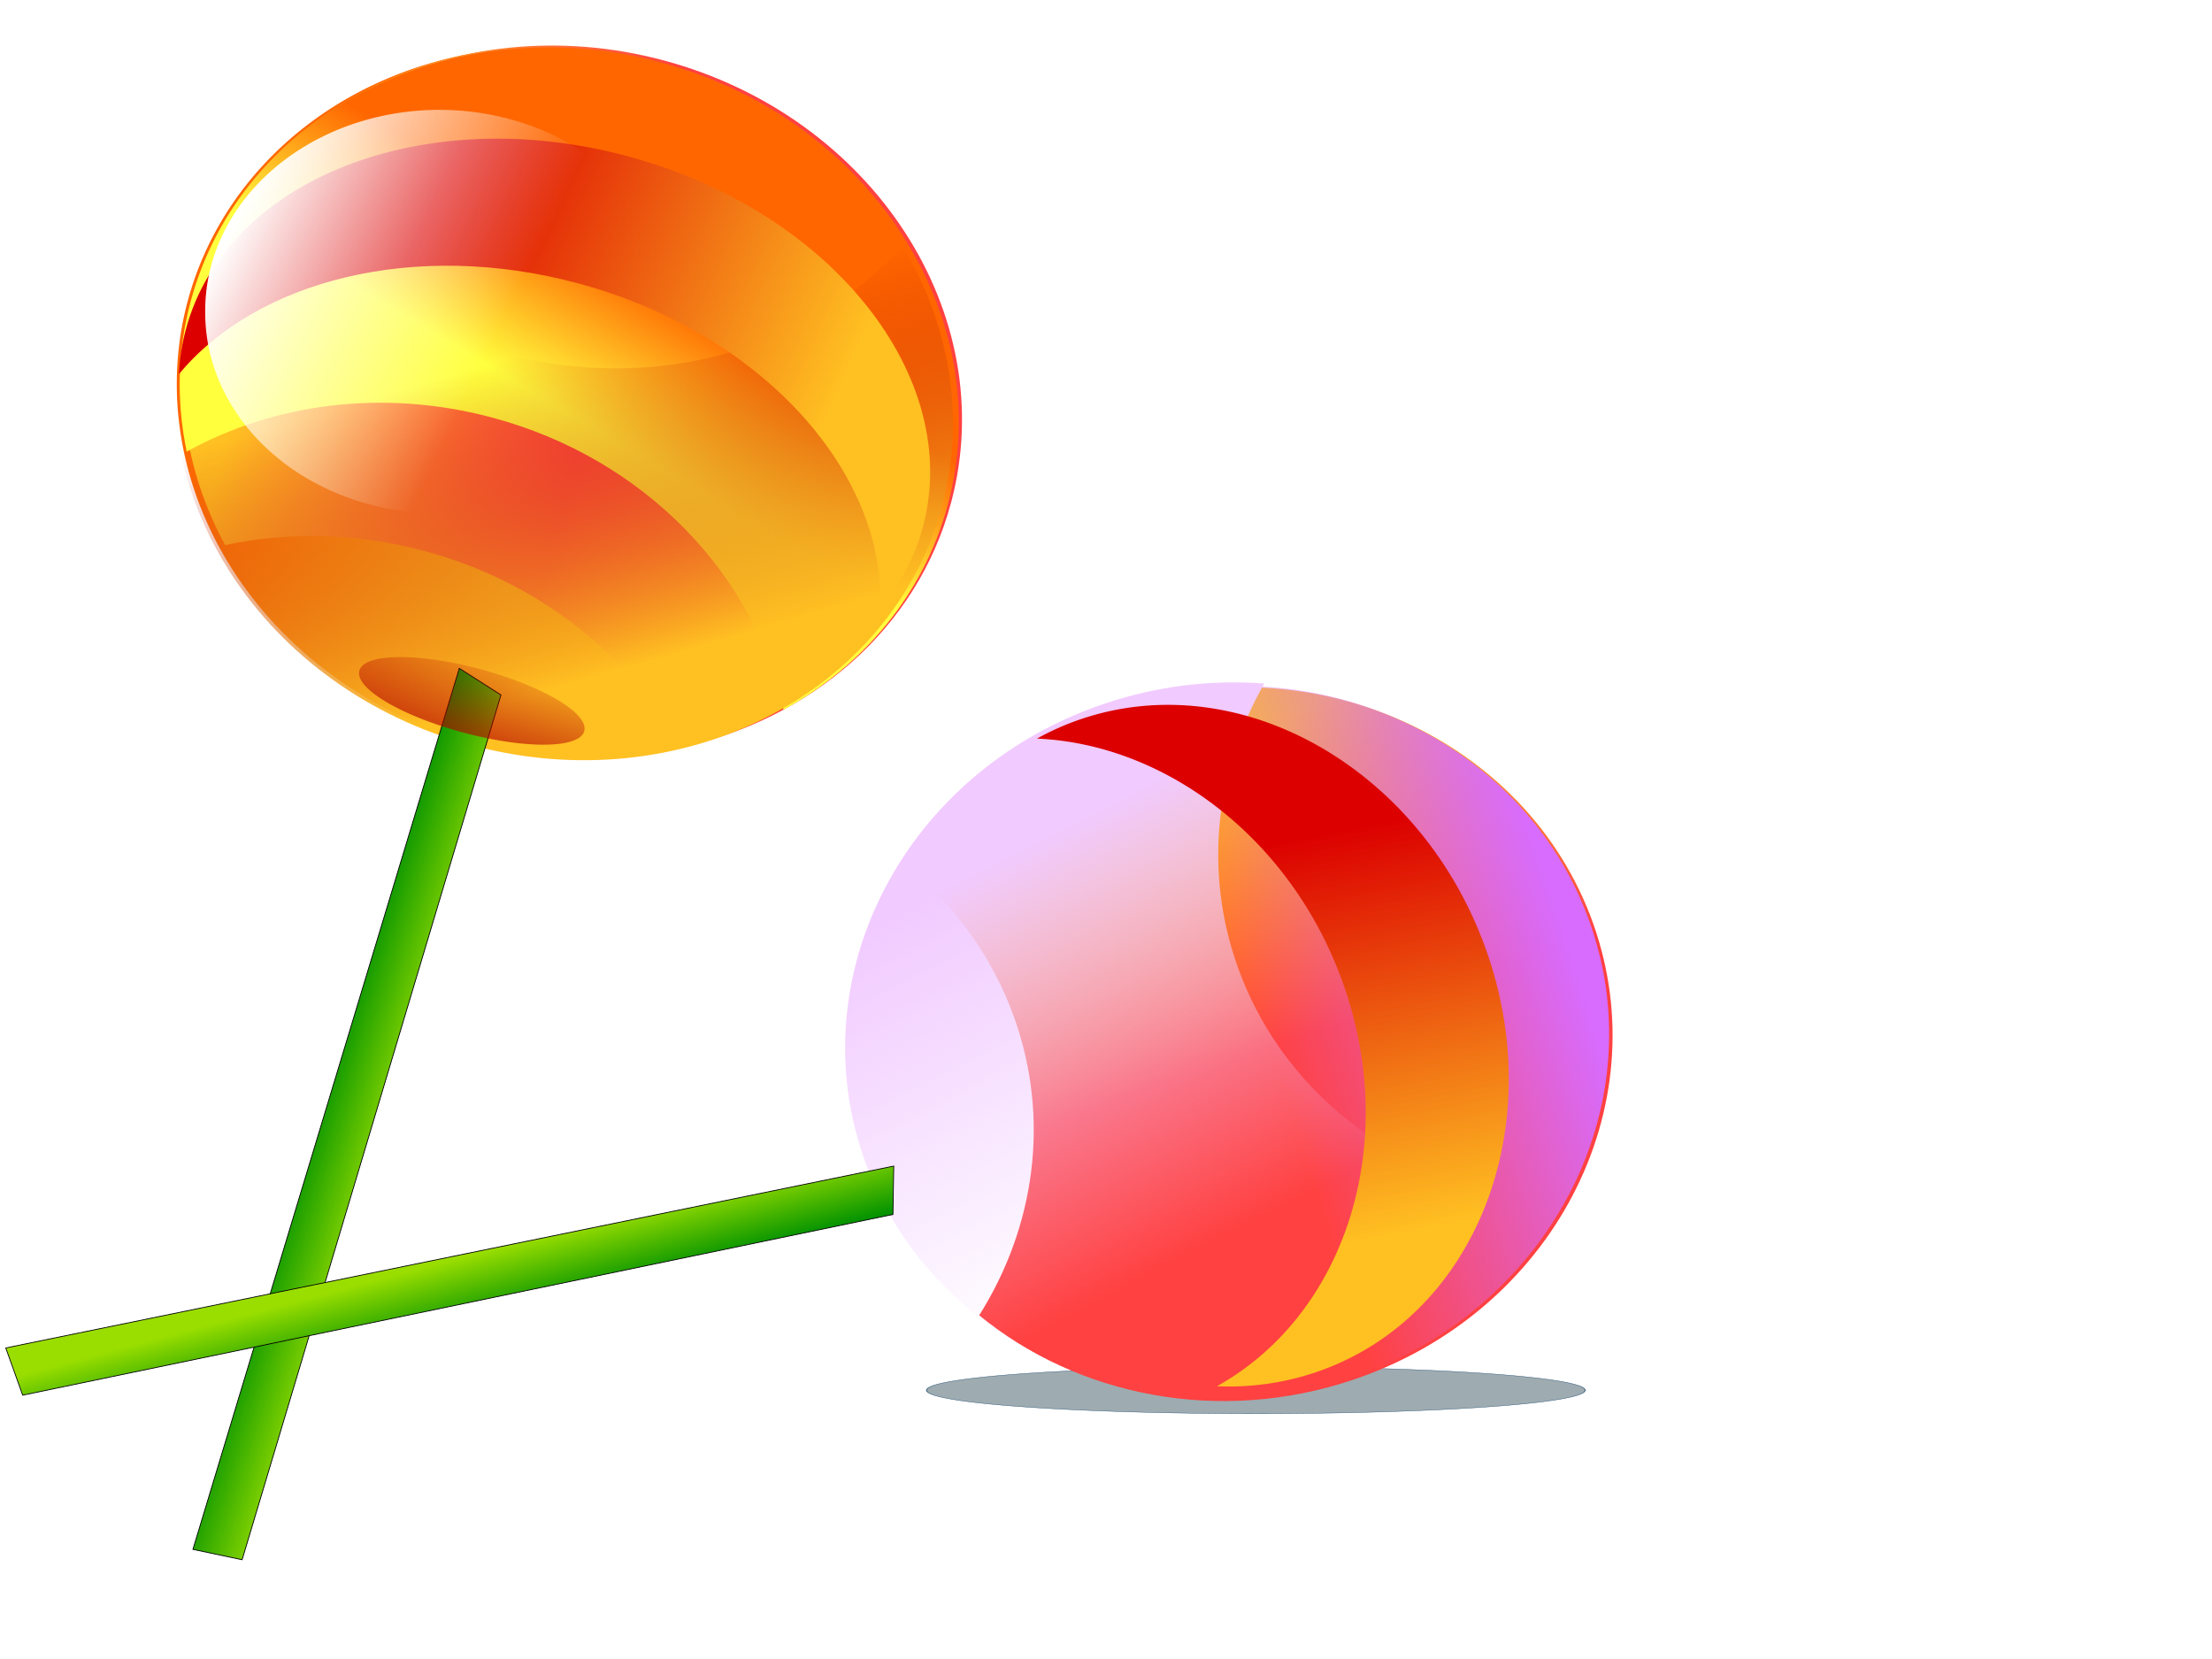
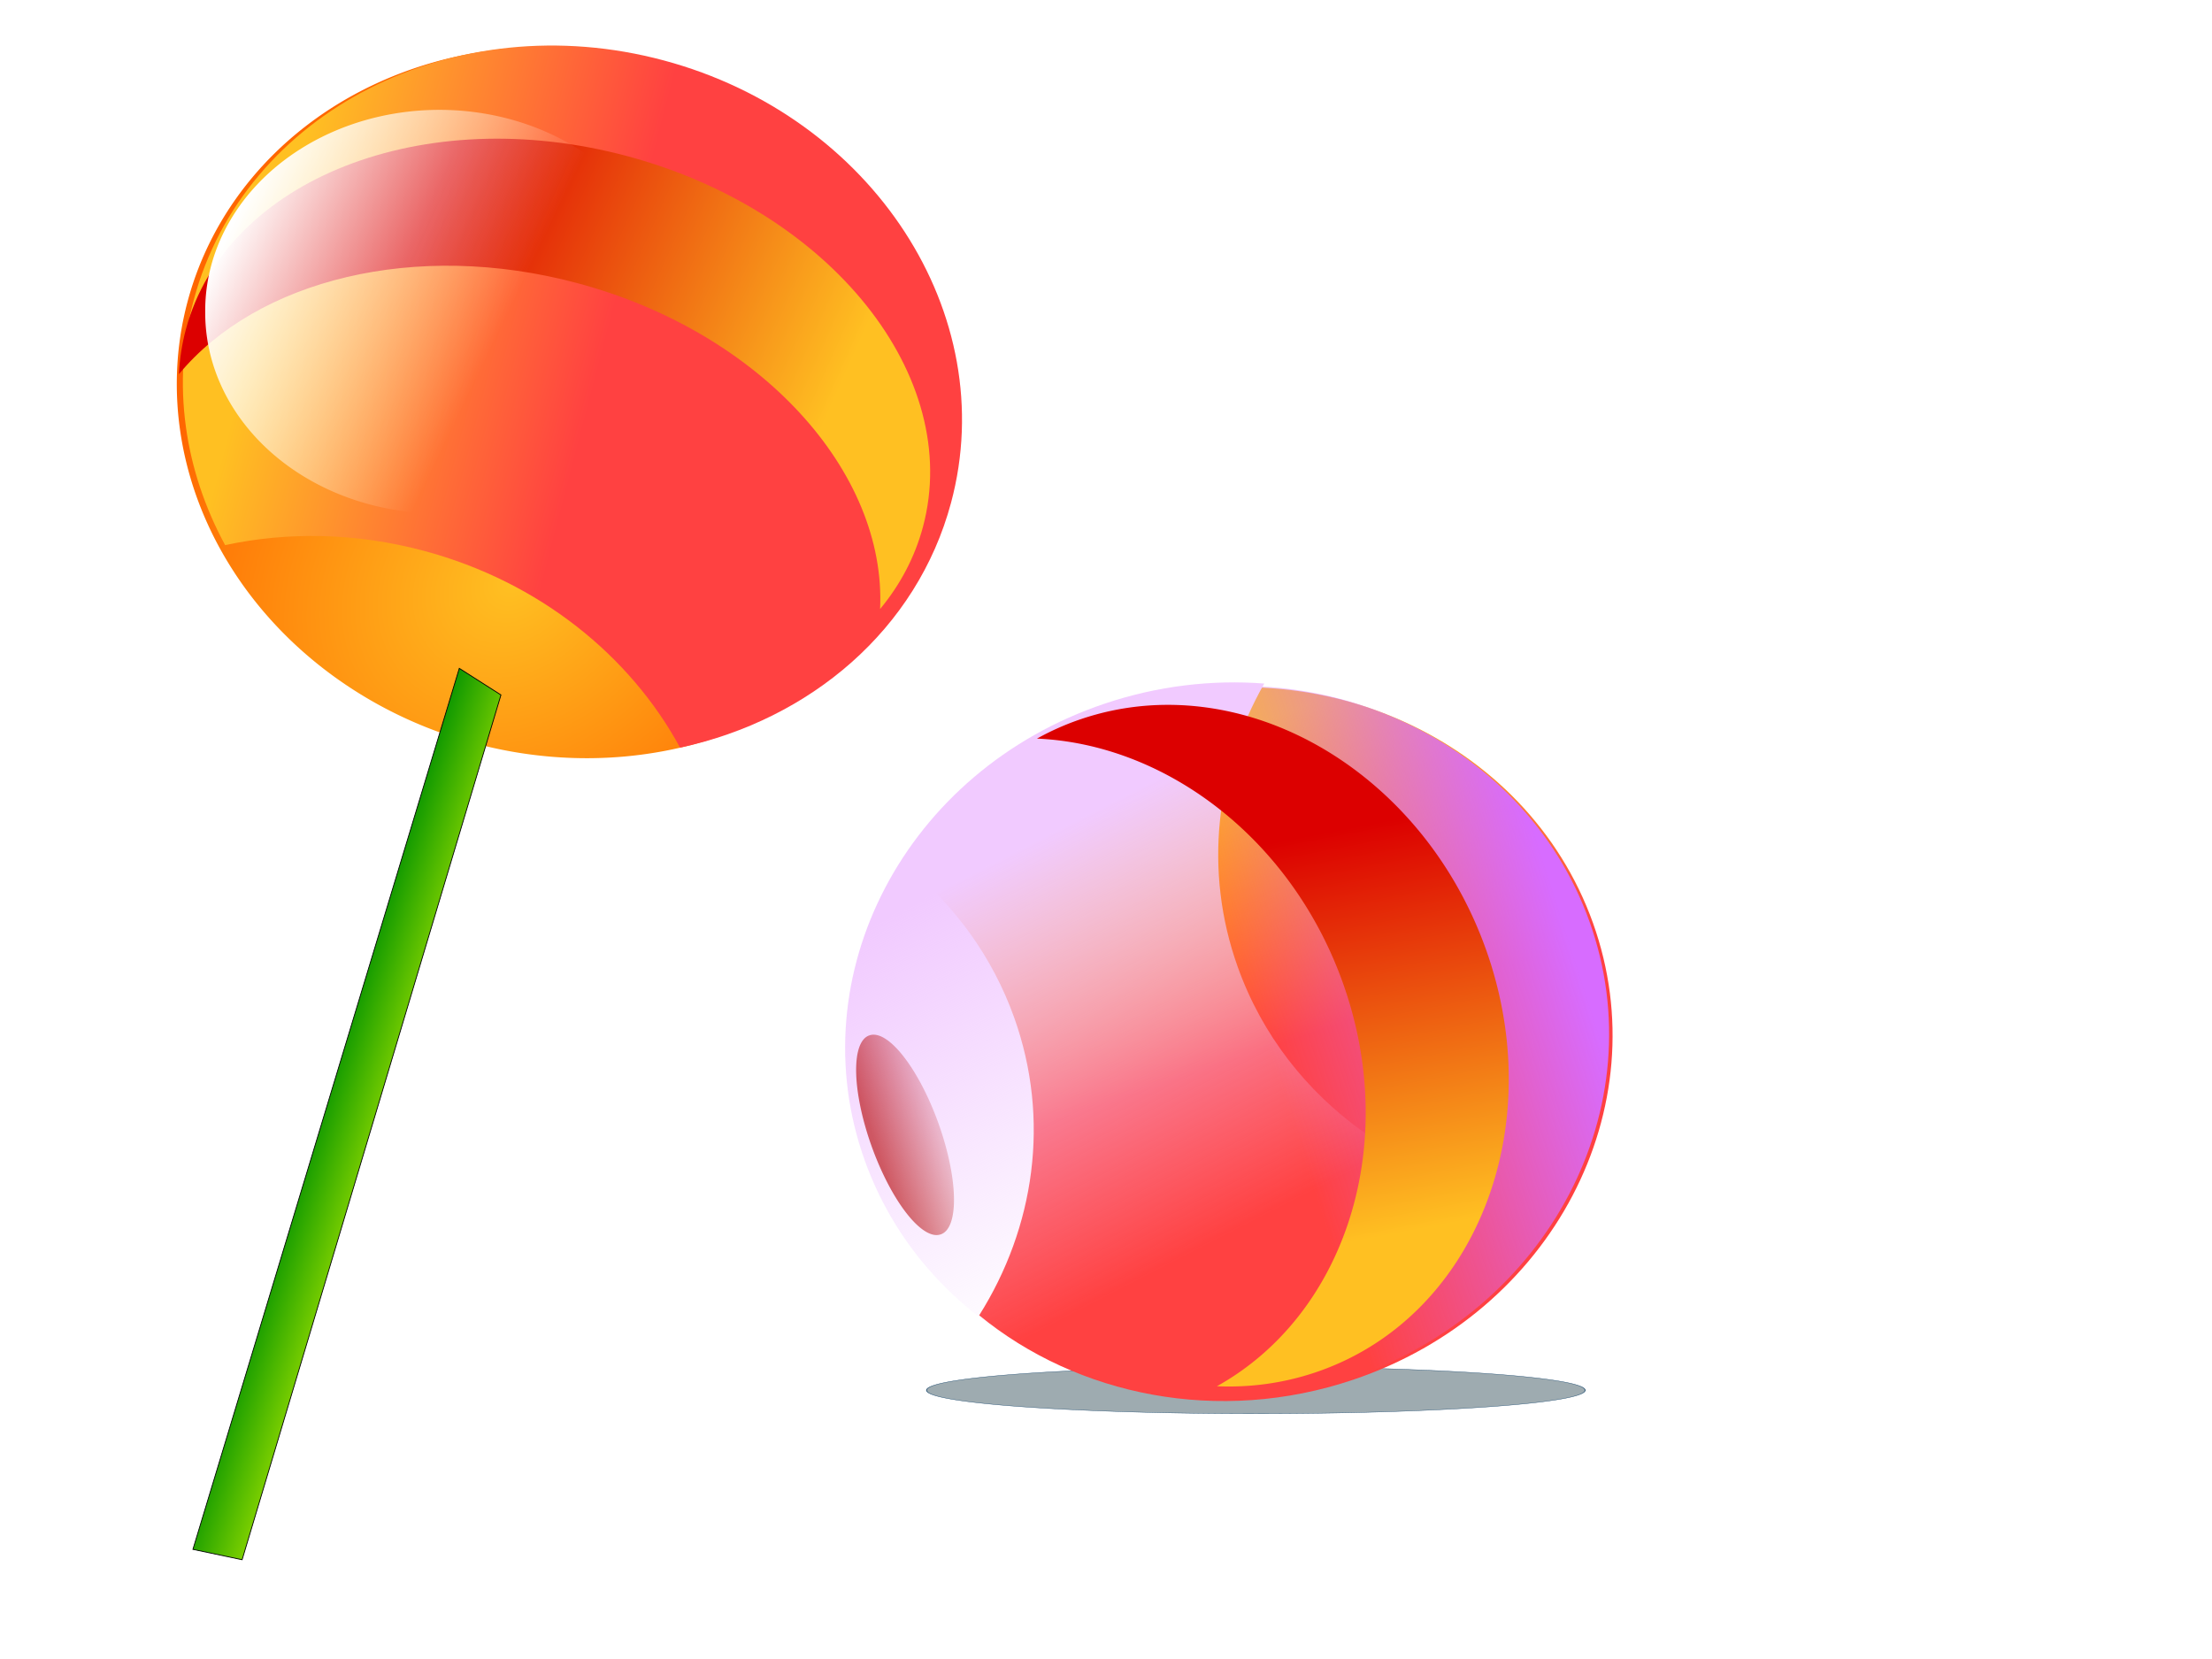
<svg xmlns="http://www.w3.org/2000/svg" xmlns:xlink="http://www.w3.org/1999/xlink" viewBox="0 0 640 480">
  <defs>
    <linearGradient id="j" y2="232.17" gradientUnits="userSpaceOnUse" x2="153.6" gradientTransform="rotate(15 168.419 169.162) scale(.586)" y1="371.57" x1="237.5">
      <stop offset="0" stop-color="#ffc022" />
      <stop offset="1" stop-color="#b50000" stop-opacity="0" />
    </linearGradient>
    <linearGradient id="e">
      <stop offset="0" stop-color="#fff" />
      <stop offset="1" stop-color="#fff" stop-opacity="0" />
    </linearGradient>
    <linearGradient id="c">
      <stop offset="0" stop-color="#ffc022" />
      <stop offset="1" stop-color="#dc0000" />
    </linearGradient>
    <linearGradient id="b">
      <stop offset="0" stop-color="#ffc022" />
      <stop offset="1" stop-color="#ff4141" />
    </linearGradient>
    <linearGradient id="a">
      <stop offset="0" stop-color="#ffc022" />
      <stop offset="1" stop-color="#f60" />
    </linearGradient>
    <linearGradient id="l" y2="347.05" gradientUnits="userSpaceOnUse" x2="108.43" y1="339.3" x1="83.901">
      <stop offset="0" stop-color="#009100" />
      <stop offset="1" stop-color="#9ade00" />
    </linearGradient>
    <linearGradient id="h" y2="131.49" xlink:href="#b" gradientUnits="userSpaceOnUse" x2="267.19" gradientTransform="rotate(15 168.419 169.162) scale(.586)" y1="132.78" x1="98.099" />
    <linearGradient id="k" y2="135.36" xlink:href="#c" gradientUnits="userSpaceOnUse" x2="236.21" gradientTransform="rotate(15 220.045 21.117) scale(.586)" y1="170.21" x1="454.35" />
    <linearGradient id="i" y2="149.56" gradientUnits="userSpaceOnUse" x2="330.44" gradientTransform="rotate(15 168.419 169.162) scale(.586)" y1="223.13" x1="309.79">
      <stop offset="0" stop-color="#ffff3e" />
      <stop offset="1" stop-color="#f60" />
    </linearGradient>
    <linearGradient id="d">
      <stop offset="0" stop-color="#b50000" />
      <stop offset="1" stop-color="#b50000" stop-opacity="0" />
    </linearGradient>
    <linearGradient id="m" y2="325.11" xlink:href="#d" gradientUnits="userSpaceOnUse" x2="205.31" y1="368.99" x1="204.2" />
    <linearGradient id="n" y2="131.49" xlink:href="#b" gradientUnits="userSpaceOnUse" x2="267.19" gradientTransform="matrix(.18 .502 -.598 .201 431.17 131.19)" y1="132.78" x1="98.099" />
    <linearGradient id="q" y2="135.36" xlink:href="#c" gradientUnits="userSpaceOnUse" x2="236.21" gradientTransform="matrix(.18 .502 -.598 .201 427.37 94.02)" y1="170.21" x1="454.35" />
    <linearGradient id="o" y2="248.95" gradientUnits="userSpaceOnUse" x2="354.96" gradientTransform="matrix(1.215 .153 -.287 1.07 3.422 -28.894)" y1="214.1" x1="419.5">
      <stop offset="0" stop-color="#d76cff" />
      <stop offset="1" stop-color="#d76cff" stop-opacity="0" />
    </linearGradient>
    <linearGradient id="p" y2="298" gradientUnits="userSpaceOnUse" x2="375.62" gradientTransform="matrix(1.215 .153 -.287 1.07 3.422 -28.894)" y1="207.65" x1="299.46">
      <stop offset="0" stop-color="#f1caff" />
      <stop offset="1" stop-color="#f1caff" stop-opacity="0" />
    </linearGradient>
    <linearGradient id="s" y2="118.58" xlink:href="#e" gradientUnits="userSpaceOnUse" x2="152.31" y1="82.44" x1="77.447" />
    <linearGradient id="r" y2="353.5" gradientUnits="userSpaceOnUse" x2="171.67" y1="372.87" x1="176.84">
      <stop offset="0" stop-color="#009100" />
      <stop offset="1" stop-color="#9ade00" />
    </linearGradient>
    <radialGradient id="g" xlink:href="#a" gradientUnits="userSpaceOnUse" cy="394.8" cx="239.28" gradientTransform="matrix(.667 -.799 .707 .525 -224.57 352.75)" r="205.23" />
    <filter id="f" height="1.982" width="1.157" y="-.491" x="-.078">
      <feGaussianBlur stdDeviation="7.658" />
    </filter>
  </defs>
  <path d="M469.84 383.84a117.46 18.716 0 11-234.92 0 117.46 18.716 0 11234.92 0z" transform="matrix(.811 0 0 .362 77.577 263.29)" stroke-linejoin="bevel" filter="url(#f)" stroke="#234f72" stroke-linecap="square" stroke-width=".3" fill="#9eabb0" />
  <path d="M422.09 276.06a205.23 174.26 0 11-410.47 0 205.23 174.26 0 11410.47 0z" transform="matrix(.534 .143 -.152 .566 90.066 -70.798)" fill="url(#g)" />
  <path d="M196.77 216.32c-14.42-26.56-40.7-47.99-74.07-56.93-19.68-5.28-39.404-5.57-57.562-1.67-11.72-21.6-15.606-46.58-9.063-70.995C70.666 32.27 131.53 1.268 192.035 17.48s97.732 73.498 83.141 127.95c-9.843 36.736-40.759 62.794-78.408 70.888z" fill="url(#h)" />
-   <path d="M226.71 205.36c-8.11-38.711-39.942-72.656-84.275-84.535-31.583-8.463-63.262-4.05-88.411 9.836-2.957-14.113-2.768-28.853 1.13-43.4 14.59-54.455 75.45-85.458 135.96-69.245 60.505 16.212 97.732 73.498 83.14 127.95-6.972 26.02-24.524 46.674-47.544 59.391z" fill="url(#i)" />
-   <path d="M261.09 71.208c-26.38 29.472-70.92 42.952-115.26 31.072-31.58-8.463-56.808-28.123-71.645-52.724C64.568 60.3 57.361 73.159 53.463 87.707c-14.591 54.453 22.618 111.73 83.127 127.94 60.505 16.213 121.39-14.785 135.98-69.24 6.972-26.02 2.099-52.683-11.479-75.206z" fill="url(#j)" />
  <path d="M254.64 176.21c1.85-39.65-34.49-80.061-87.56-94.281-46.89-12.565-92.715-.895-115.31 26.321.199-4.33.861-8.664 2.009-12.95 11.646-43.463 68.811-65.906 127.71-50.126 58.892 15.78 97.197 63.805 85.551 107.27-2.369 8.84-6.631 16.815-12.401 23.769z" fill="url(#k)" />
  <path d="M132.89 193.37L55.818 448.28l14.234 3 74.888-250.21z" stroke="#000" stroke-width=".232" fill="url(#l)" />
-   <path d="M273.65 355.44a49.05 16.135 0 11-98.099 0 49.05 16.135 0 1198.099 0z" transform="matrix(.663 .178 -.152 .566 41.633 -38.373)" opacity=".61" fill="url(#m)" />
  <path d="M422.09 276.06a205.23 174.26 0 11-410.47 0 205.23 174.26 0 11410.47 0z" transform="matrix(.169 .473 -.598 .201 483.77 142.88)" fill="url(#g)" />
  <path d="M283.31 380.56c15.994-25.346 20.699-56.609 10.108-86.189-6.248-17.452-17.032-32.173-30.743-43.418 13.01-20.606 33.475-37.302 59.273-45.987 57.532-19.369 119.73 8.402 138.94 62.042 19.205 53.64-11.861 112.83-69.394 132.2-38.812 13.067-79.753 4.667-108.18-18.646z" fill="url(#n)" />
  <path d="M310.02 396.6c30.543-27.413 43.476-69.701 29.404-109-10.025-27.999-31.773-48.943-58.45-59.823 11.135-9.994 24.601-18.013 39.971-23.188 57.533-19.369 119.73 8.402 138.94 62.042 19.205 53.64-11.861 112.83-69.394 132.2-27.49 9.255-56.046 7.73-80.47-2.226z" fill="url(#o)" />
  <path d="M450.88 347.73c-41.49-3.162-78.665-28.58-92.736-67.883-10.025-27.999-6.34-57.505 7.646-82.075-15.127-1.153-30.82.645-46.19 5.819-57.533 19.369-88.604 78.542-69.399 132.18 19.206 53.64 81.413 81.427 138.94 62.058 27.49-9.255 48.927-27.611 61.735-50.101z" fill="url(#p)" />
  <path d="M352.09 401.08c36.984-20.58 53.247-69.771 36.402-116.82-14.885-41.573-51.136-68.94-88.47-70.558a76.921 76.921 0 0112.869-5.683c45.92-15.46 98.293 14.32 116.99 66.53 18.693 52.21-3.375 107.07-49.295 122.53-9.34 3.145-18.956 4.413-28.492 4.002z" fill="url(#q)" />
-   <path d="M258.59 337.38L1.67 390l4.894 13.67 251.79-52.29z" stroke="#000" stroke-width=".229" fill="url(#r)" />
  <path d="M273.65 355.44a49.05 16.135 0 11-98.099 0 49.05 16.135 0 1198.099 0z" transform="matrix(.21 .587 -.598 .201 427.25 125.07)" opacity=".61" fill="url(#m)" />
  <path d="M201.36 116a67.766 58.085 0 11-135.53 0 67.766 58.085 0 11135.53 0z" transform="translate(-6.454 -25.816)" fill="url(#s)" />
  <path d="M201.36 116a67.766 58.085 0 11-135.53 0 67.766 58.085 0 11135.53 0z" transform="rotate(-75 330.45 89.328)" fill="url(#s)" />
</svg>